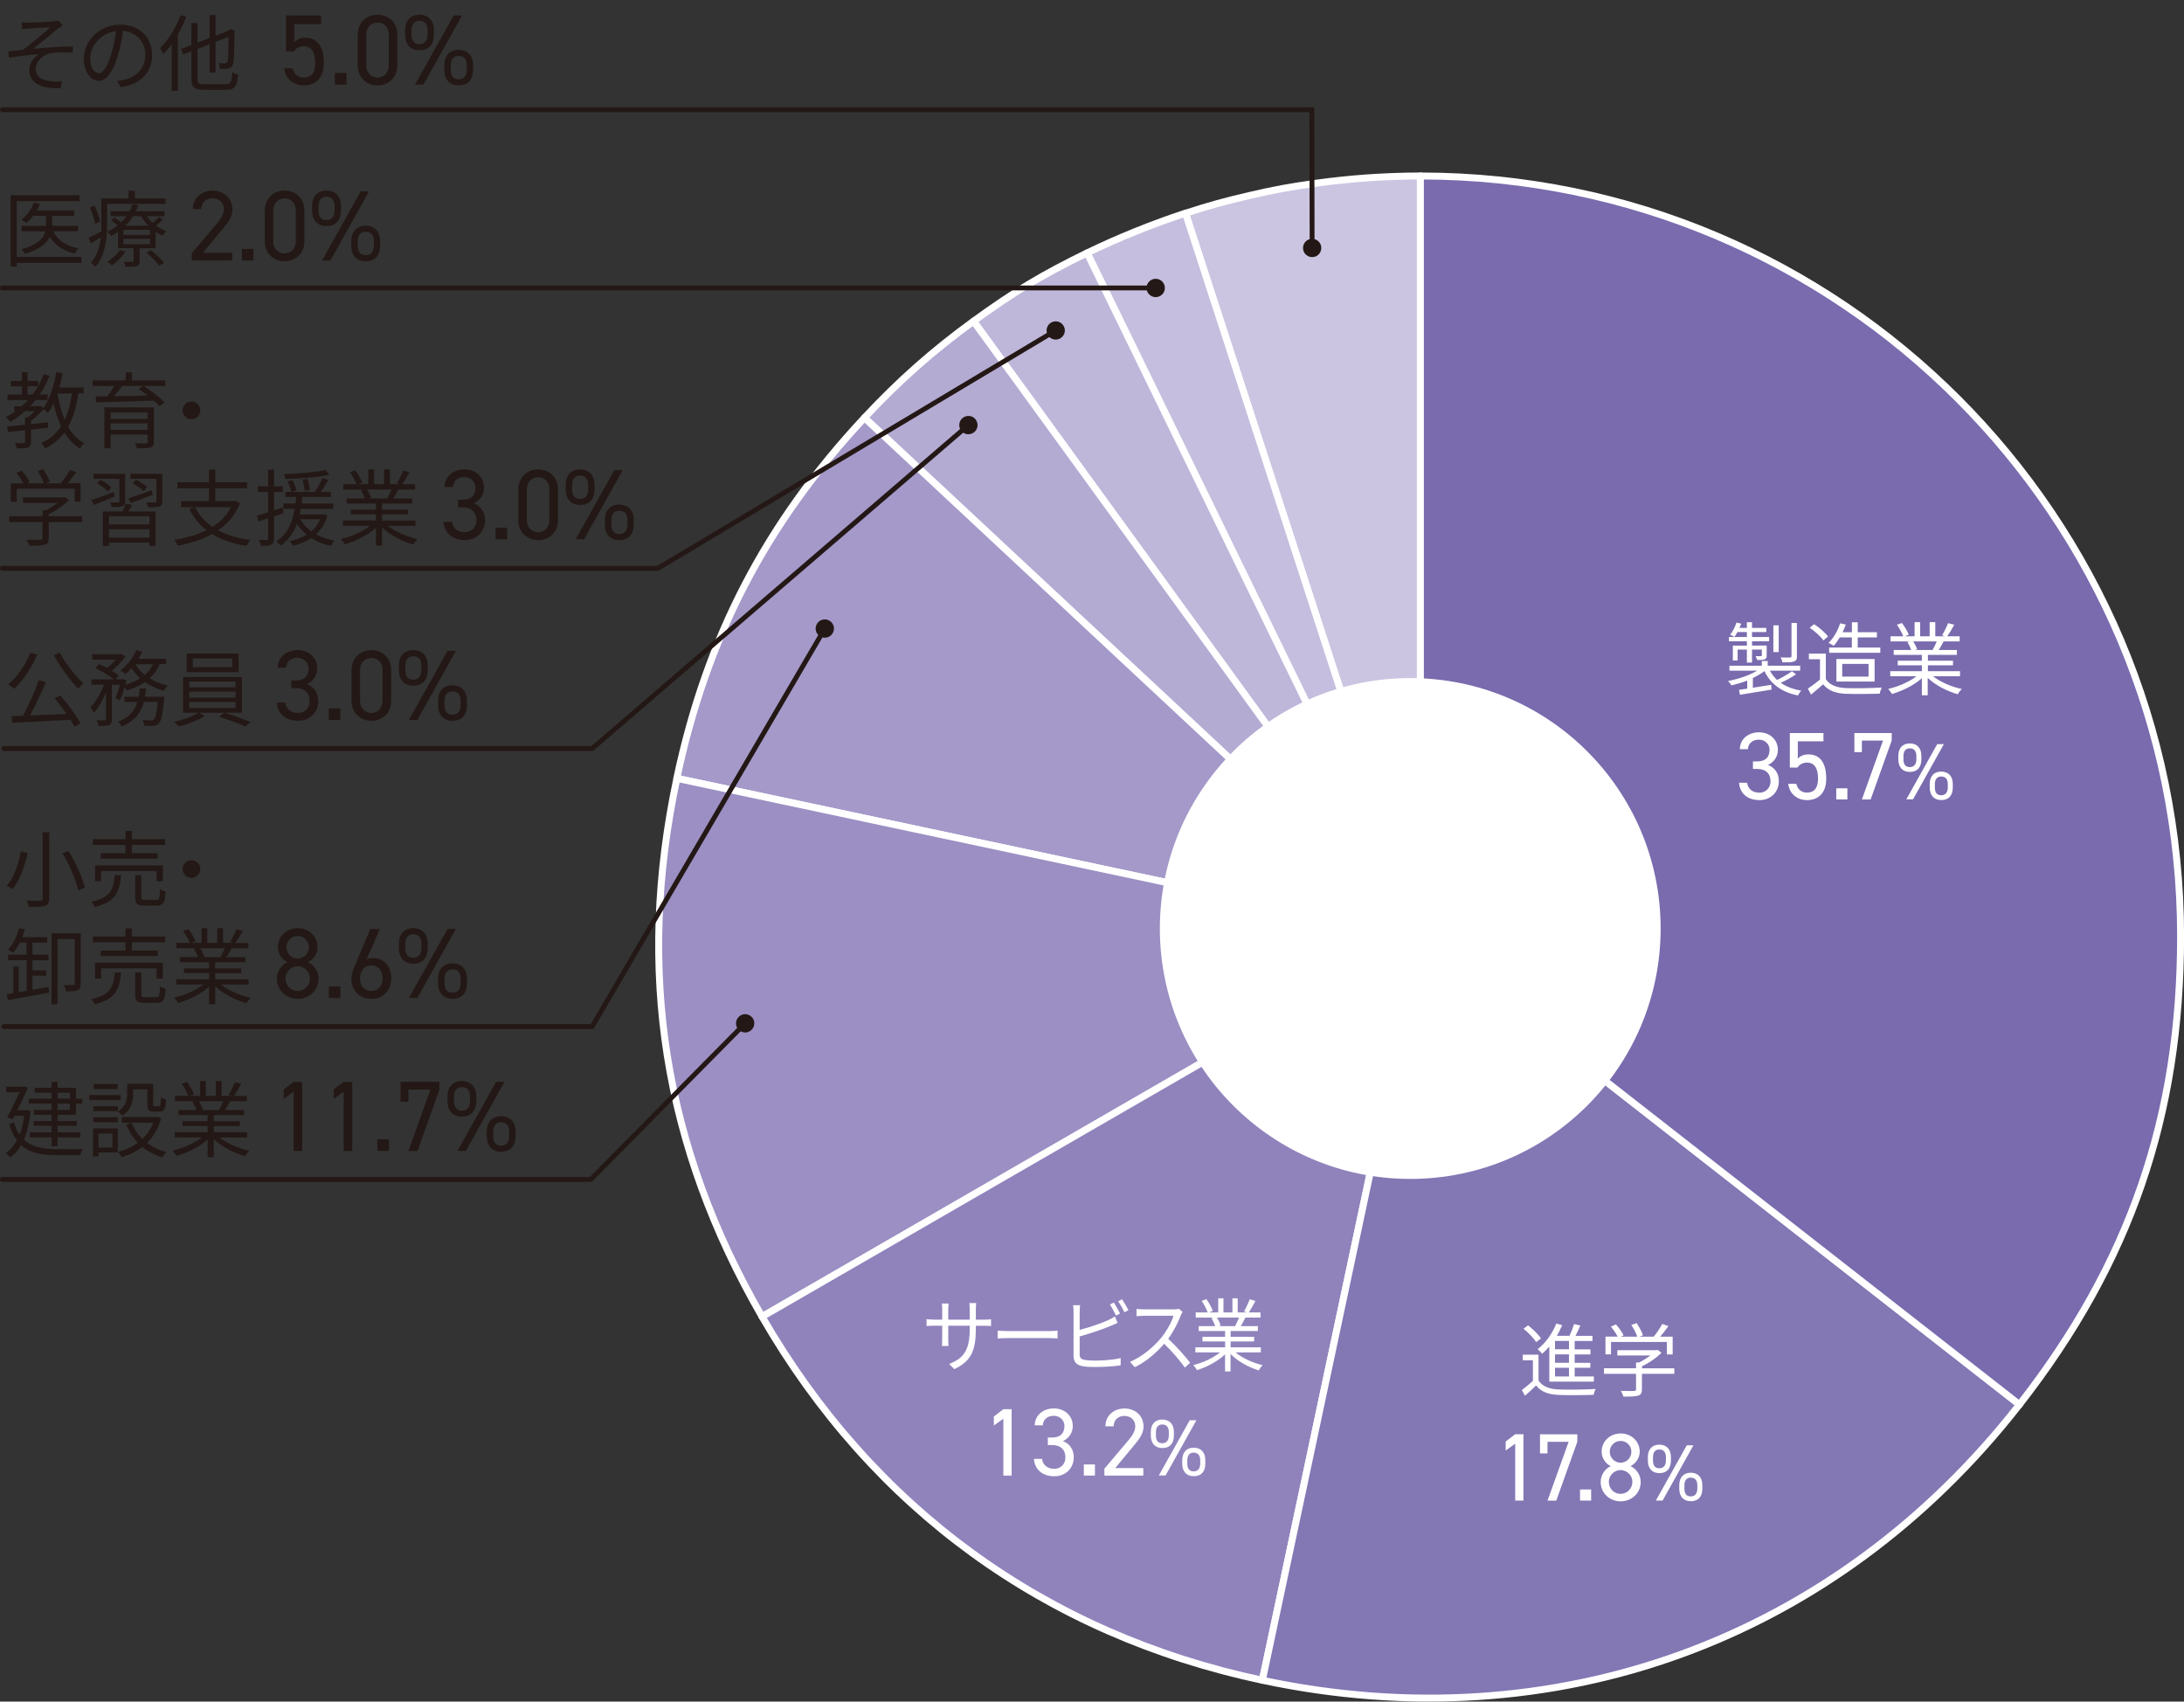
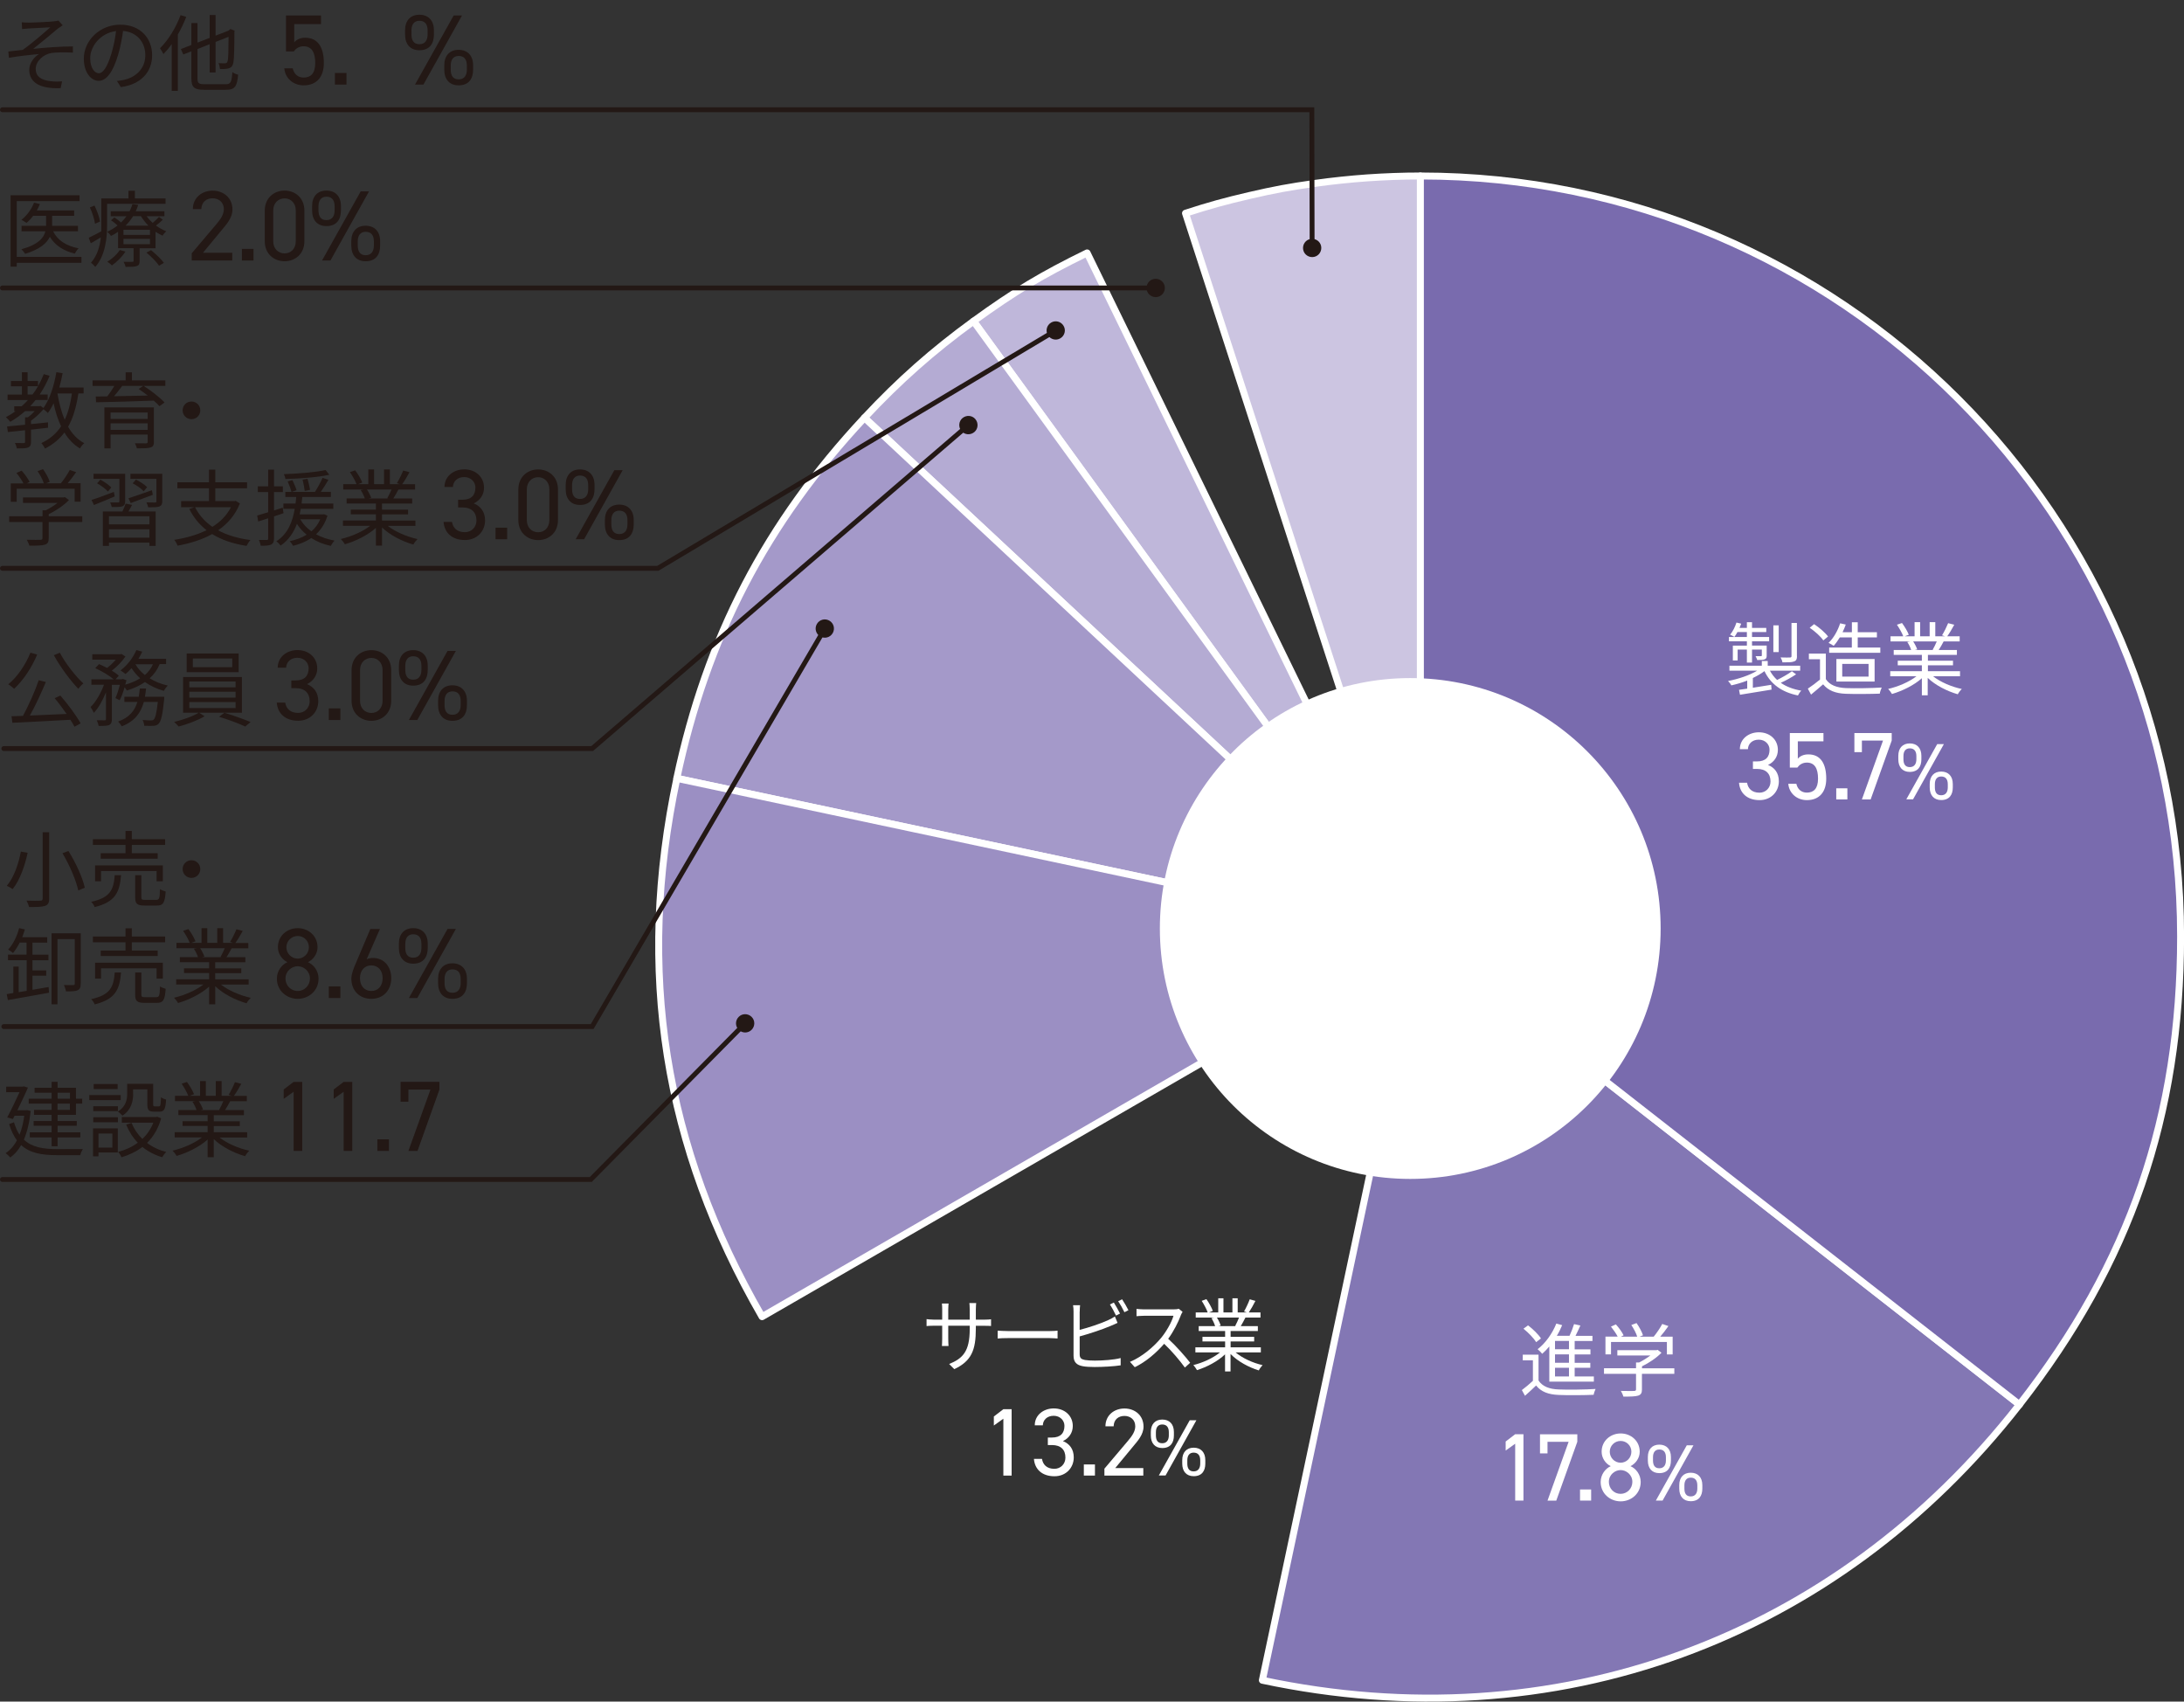
<svg xmlns="http://www.w3.org/2000/svg" id="_レイヤー_2" data-name="レイヤー 2" width="314.27" height="244.82" viewBox="0 0 314.27 244.82">
  <rect x="0" y="0" width="314.27" height="244.82" fill="#333333" stroke="none" />
  <defs>
    <style>
      .cls-1 {
        fill: #9b8fc3;
      }

      .cls-1, .cls-2, .cls-3, .cls-4, .cls-5, .cls-6, .cls-7, .cls-8, .cls-9, .cls-10 {
        stroke-linecap: round;
      }

      .cls-1, .cls-2, .cls-3, .cls-4, .cls-5, .cls-6, .cls-8, .cls-9, .cls-10 {
        stroke: #fff;
        stroke-linejoin: round;
      }

      .cls-2 {
        fill: #9083bc;
      }

      .cls-3 {
        fill: #8377b4;
      }

      .cls-4 {
        fill: #b4abd3;
      }

      .cls-5 {
        fill: #ccc5e1;
      }

      .cls-6 {
        fill: #bfb7da;
      }

      .cls-7 {
        fill: none;
        stroke: #231815;
        stroke-miterlimit: 10;
        stroke-width: .7px;
      }

      .cls-11 {
        fill: #231815;
      }

      .cls-12 {
        fill: #fff;
      }

      .cls-8 {
        fill: #a499c9;
      }

      .cls-9 {
        fill: #c5bede;
      }

      .cls-10 {
        fill: #796bae;
      }
    </style>
  </defs>
  <g id="_デザイン" data-name="デザイン">
    <g>
      <g>
        <path class="cls-5" d="M200.57,25.39c-1.21.04-2.61.12-3.81.2-2.41.17-5.2.46-7.59.8-3.59.5-5.85.92-9.38,1.74s-5.75,1.43-9.2,2.55l33.8,104.06V25.32c-1.21,0-2.61.02-3.82.07Z" />
-         <path class="cls-9" d="M204.39,134.73l-47.95-98.34c4.34-2.12,9.55-4.22,14.15-5.72l33.8,104.06Z" />
        <path class="cls-6" d="M204.39,134.73l-64.3-88.52c5.87-4.26,9.83-6.64,16.34-9.82l47.95,98.34Z" />
        <path class="cls-4" d="M204.39,134.73L124.39,60.11c4.94-5.3,9.84-9.64,15.7-13.9l64.3,88.52Z" />
        <path class="cls-8" d="M204.39,134.73l-107-22.75c4.32-20.33,12.82-36.67,27-51.87l80,74.62Z" />
        <path class="cls-1" d="M204.39,134.73l-94.73,54.71c-14.14-24.49-18.14-49.79-12.26-77.45l107,22.75Z" />
-         <path class="cls-2" d="M204.39,134.73l-22.74,107.02c-31.2-6.63-56.04-24.68-71.99-52.31l94.73-54.71Z" />
        <path class="cls-3" d="M204.39,134.73l86.2,67.36c-26.48,33.9-66.87,48.61-108.94,39.66l22.74-107.02Z" />
        <path class="cls-10" d="M204.39,134.73V25.32c60.41,0,109.39,48.99,109.39,109.41,0,25.86-7.27,46.98-23.19,67.36l-86.2-67.36Z" />
      </g>
      <circle class="cls-12" cx="202.93" cy="133.59" r="36.03" />
      <g>
        <path class="cls-12" d="M258.45,97.02c-.66.45-1.49.9-2.2,1.22.78.55,1.78.93,2.95,1.13-.17.16-.38.48-.48.69-2.34-.47-3.94-1.65-4.82-3.5-.47.36-1.05.69-1.67.99v1.4c.83-.13,1.74-.28,2.64-.42l.05.69-4.54.74-.14-.71c.35-.05.74-.1,1.18-.17v-1.16c-.76.3-1.56.53-2.29.69-.09-.2-.31-.47-.47-.63,1.44-.27,3.08-.81,4.2-1.49h-4v-.71h4.66v-.68h.85v.68h4.67v.71h-4.36c.28.51.62.95,1.04,1.34.71-.35,1.6-.85,2.13-1.25l.62.45ZM251.37,92.27h-2.58v-.62h2.58v-.71h-1.36c-.14.27-.29.51-.44.7-.14-.1-.45-.25-.61-.33.39-.46.71-1.11.91-1.74l.68.16c-.07.21-.16.4-.24.61h1.06v-.82h.74v.82h2.05v.6h-2.05v.71h2.46v.62h-2.46v.61h2.11v1.4c0,.32-.03.48-.29.58-.23.1-.58.1-1.08.1-.03-.17-.15-.39-.23-.55.38.01.67.01.77,0,.1,0,.13-.03.13-.13v-.82h-1.41v1.87h-.74v-1.87h-1.33v1.57h-.69v-2.14h2.02v-.61ZM255.95,93.82h-.77v-3.85h.77v3.85ZM258.58,94.4c0,.44-.09.65-.43.77-.32.13-.85.13-1.66.13-.03-.22-.15-.51-.27-.71.62.02,1.18.02,1.36.01.15-.01.21-.06.21-.2v-4.77h.78v4.77Z" />
        <path class="cls-12" d="M262.73,97.71c.54.84,1.54,1.23,2.87,1.29,1.26.05,3.82.01,5.17-.08-.09.21-.24.61-.28.88-1.26.05-3.62.07-4.89.02-1.5-.06-2.52-.47-3.26-1.36-.55.48-1.13.98-1.74,1.48l-.46-.86c.53-.35,1.18-.83,1.75-1.31v-2.92h-1.6v-.81h2.44v3.68ZM262.37,92.14c-.36-.55-1.21-1.31-1.96-1.82l.63-.52c.74.48,1.6,1.22,2.01,1.78l-.68.56ZM264.74,91.71c-.28.46-.58.88-.88,1.21-.17-.13-.53-.33-.74-.42.73-.7,1.33-1.75,1.67-2.82l.81.18c-.13.37-.29.74-.46,1.1h1.34v-1.43h.84v1.43h2.76v.75h-2.76v1.46h3.25v.75h-7.36v-.75h3.26v-1.46h-1.74ZM264.25,98.06v-3.24h5.5v3.24h-5.5ZM265.09,97.35h3.79v-1.83h-3.79v1.83Z" />
        <path class="cls-12" d="M278.18,97.31c1.05.83,2.64,1.51,4.12,1.82-.2.18-.46.52-.58.76-1.54-.44-3.23-1.3-4.33-2.36v2.51h-.84v-2.46c-1.11,1-2.79,1.83-4.3,2.27-.12-.22-.37-.54-.55-.73,1.43-.32,3.03-1.01,4.07-1.82h-3.77v-.73h4.55v-.85h-3.47v-.66h3.47v-.84h-4.05v-.7h2.51c-.1-.35-.33-.81-.56-1.15l.4-.08h-2.81v-.74h1.83c-.16-.46-.56-1.15-.91-1.67l.73-.24c.39.52.81,1.23.98,1.69l-.59.22h1.42v-2.04h.8v2.04h1.37v-2.04h.81v2.04h1.4l-.43-.14c.3-.48.67-1.23.88-1.75l.88.23c-.32.59-.69,1.22-1.01,1.66h1.79v.74h-2.31c-.23.44-.48.89-.71,1.23h2.62v.7h-4.17v.84h3.61v.66h-3.61v.85h4.62v.73h-3.83ZM275.3,92.29c.24.36.48.84.58,1.15l-.37.08h2.71l-.12-.03c.2-.33.43-.81.59-1.2h-3.39Z" />
        <path class="cls-12" d="M252.24,109.55h.59c1.26,0,1.8-.65,1.8-1.69,0-.75-.61-1.44-1.55-1.44s-1.54.6-1.56,1.37h-1.16c0-1.51,1.3-2.43,2.73-2.43,1.59,0,2.74,1.06,2.74,2.53,0,.98-.55,1.76-1.42,2.17.93.37,1.56,1.13,1.56,2.35,0,1.47-1.09,2.71-2.78,2.71-1.83,0-2.85-1.06-2.95-2.5h1.16c.12.78.65,1.43,1.78,1.43.9,0,1.59-.69,1.59-1.61,0-1.14-.66-1.81-1.94-1.81h-.59v-1.08Z" />
        <path class="cls-12" d="M258.64,110.44h-1.09v-4.97h4.84v1.19h-3.69v2.5c.3-.35.79-.62,1.52-.62,1.77,0,2.57,1.35,2.57,3.5,0,1.88-.97,3.08-2.79,3.08-1.48,0-2.57-1.04-2.67-2.35h1.16c.18.8.73,1.27,1.51,1.27.98,0,1.61-.57,1.61-2.01s-.47-2.31-1.61-2.31c-.65,0-1.09.33-1.36.71Z" />
        <path class="cls-12" d="M265.83,115.02h-1.6v-1.6h1.6v1.6Z" />
        <path class="cls-12" d="M266.84,108.22v-2.75h5.37v1.08l-3.03,8.47h-1.26l3.04-8.47h-3.04v1.67h-1.08Z" />
        <path class="cls-12" d="M276.48,109.25c0,1.04-.49,1.81-1.67,1.81-1.05,0-1.65-.69-1.65-1.81v-.5c0-1.12.62-1.79,1.65-1.79s1.67.66,1.67,1.79v.5ZM275.76,109.24v-.46c0-.71-.32-1.11-.95-1.11-.59,0-.91.4-.91,1.11v.46c0,.65.23,1.13.91,1.13s.95-.5.95-1.13ZM279.72,107.06l-4.44,7.95h-.97l4.45-7.95h.96ZM281,113.3c0,1.04-.49,1.81-1.67,1.81-1.05,0-1.65-.69-1.65-1.81v-.5c0-1.12.62-1.79,1.65-1.79s1.67.66,1.67,1.79v.5ZM280.28,113.29v-.46c0-.71-.32-1.11-.95-1.11-.59,0-.91.4-.91,1.11v.46c0,.65.23,1.13.91,1.13s.95-.5.95-1.13Z" />
      </g>
      <g>
        <path class="cls-12" d="M137.31,196.98l-.73-.73c1.97-.81,2.96-1.8,2.96-5.03v-.48h-3.09v1.87c0,.43.03.93.04,1.05h-.95c.01-.12.04-.61.04-1.05v-1.87h-1.17c-.47,0-.95.03-1.08.05v-1c.1.02.63.08,1.08.08h1.17v-1.48c0-.24-.01-.58-.04-.84h.96c-.01.12-.05.44-.05.84v1.48h3.09v-1.44c0-.45-.03-.83-.05-.95h.98c-.01.12-.05.5-.05.95v1.44h1.19c.48,0,.85-.03,1-.06v.97c-.12-.01-.52-.03-1-.03h-1.19v.42c0,3.07-.62,4.65-3.1,5.82Z" />
        <path class="cls-12" d="M145.07,191.51h5.94c.54,0,.93-.03,1.17-.06v1.13c-.22-.01-.67-.06-1.16-.06h-5.95c-.6,0-1.17.02-1.51.06v-1.13c.33.02.9.06,1.51.06Z" />
        <path class="cls-12" d="M155.36,188.73v2.61c1.28-.33,2.99-.89,4.12-1.41.33-.15.65-.32.95-.52l.38.92c-.3.14-.69.32-1.02.45-1.21.52-3.09,1.13-4.43,1.5v2.54c0,.59.23.74.76.85.34.06.9.09,1.43.09,1.15,0,2.81-.12,3.71-.37v1.05c-.94.15-2.57.24-3.75.24-.64,0-1.29-.03-1.73-.12-.83-.16-1.3-.56-1.3-1.5v-6.34c0-.28-.02-.67-.07-.93h1.01c-.03.27-.05.61-.05.93ZM161.17,188.99l-.58.29c-.22-.47-.59-1.16-.88-1.6l.57-.27c.27.42.66,1.12.89,1.58ZM162.38,188.51l-.58.29c-.24-.51-.6-1.15-.9-1.59l.57-.27c.28.43.7,1.14.91,1.57Z" />
        <path class="cls-12" d="M169.92,189.24c-.37.99-1.05,2.34-1.82,3.38,1.14,1.04,2.46,2.54,3.16,3.45l-.76.69c-.73-1.01-1.88-2.38-2.98-3.42-1.16,1.33-2.62,2.59-4.23,3.37l-.69-.77c1.74-.73,3.35-2.1,4.46-3.42.74-.89,1.53-2.25,1.8-3.21h-4.23c-.38,0-.98.05-1.09.06v-1.05c.15.02.77.07,1.09.07h4.18c.36,0,.64-.03.81-.09l.55.45c-.06.09-.21.35-.27.51Z" />
        <path class="cls-12" d="M177.81,194.59c.99.83,2.48,1.51,3.87,1.82-.18.18-.43.52-.54.76-1.45-.44-3.03-1.3-4.07-2.36v2.51h-.79v-2.46c-1.04,1-2.62,1.83-4.04,2.27-.11-.22-.35-.54-.52-.73,1.34-.32,2.85-1.01,3.83-1.82h-3.54v-.73h4.28v-.85h-3.26v-.66h3.26v-.84h-3.8v-.7h2.36c-.1-.35-.31-.81-.53-1.15l.38-.08h-2.64v-.74h1.72c-.15-.46-.53-1.15-.86-1.67l.68-.24c.37.52.76,1.23.92,1.69l-.55.22h1.33v-2.04h.75v2.04h1.29v-2.04h.76v2.04h1.31l-.4-.14c.28-.48.63-1.23.82-1.75l.82.23c-.3.59-.65,1.22-.95,1.66h1.68v.74h-2.17c-.22.44-.46.89-.67,1.23h2.46v.7h-3.92v.84h3.39v.66h-3.39v.85h4.35v.73h-3.6ZM175.11,189.57c.23.36.46.84.54,1.15l-.35.08h2.55l-.11-.03c.18-.33.4-.81.55-1.2h-3.19Z" />
        <path class="cls-12" d="M145.57,212.3h-1.19v-8.18l-1.37.98v-1.3l1.37-1.05h1.19v9.54Z" />
        <path class="cls-12" d="M150.78,206.83h.59c1.26,0,1.8-.65,1.8-1.69,0-.75-.61-1.44-1.55-1.44s-1.54.6-1.56,1.37h-1.16c0-1.51,1.3-2.43,2.73-2.43,1.59,0,2.74,1.06,2.74,2.53,0,.98-.55,1.76-1.42,2.17.93.37,1.56,1.13,1.56,2.35,0,1.47-1.09,2.71-2.78,2.71-1.83,0-2.85-1.06-2.95-2.5h1.16c.12.78.65,1.43,1.78,1.43.9,0,1.59-.69,1.59-1.61,0-1.14-.66-1.81-1.94-1.81h-.59v-1.08Z" />
        <path class="cls-12" d="M157.56,212.3h-1.6v-1.6h1.6v1.6Z" />
        <path class="cls-12" d="M164.52,212.3h-5.6v-.99l3.36-3.97c.65-.76,1.08-1.41,1.08-2.13,0-1-.76-1.49-1.55-1.49-.86,0-1.54.51-1.56,1.49h-1.18c0-1.58,1.25-2.56,2.74-2.56s2.74.98,2.74,2.61c0,1.13-.83,2.05-1.44,2.78l-2.63,3.18h4.04v1.08Z" />
        <path class="cls-12" d="M168.92,206.53c0,1.04-.49,1.81-1.67,1.81-1.05,0-1.65-.69-1.65-1.81v-.5c0-1.12.62-1.79,1.65-1.79s1.67.66,1.67,1.79v.5ZM168.19,206.52v-.46c0-.71-.32-1.11-.95-1.11-.59,0-.91.4-.91,1.11v.46c0,.65.23,1.13.91,1.13s.95-.5.95-1.13ZM172.16,204.34l-4.44,7.95h-.97l4.45-7.95h.96ZM173.44,210.58c0,1.04-.49,1.81-1.67,1.81-1.05,0-1.65-.69-1.65-1.81v-.5c0-1.12.62-1.79,1.65-1.79s1.67.66,1.67,1.79v.5ZM172.71,210.57v-.46c0-.71-.32-1.11-.95-1.11-.59,0-.91.4-.91,1.11v.46c0,.65.23,1.13.91,1.13s.95-.5.95-1.13Z" />
      </g>
      <g>
        <path class="cls-12" d="M221.39,198.62c.54.85,1.56,1.25,2.91,1.29,1.27.06,3.92.02,5.3-.07-.1.2-.24.59-.28.84-1.29.06-3.72.08-5.02.02-1.51-.06-2.55-.46-3.26-1.36-.51.5-1.04.98-1.6,1.48l-.45-.82c.48-.36,1.07-.84,1.59-1.33v-2.95h-1.46v-.81h2.27v3.7ZM221.04,193.1c-.35-.58-1.12-1.37-1.82-1.93l.66-.48c.7.53,1.5,1.31,1.86,1.88l-.69.53ZM222.93,193.74c-.32.38-.67.74-1.01,1.04-.14-.17-.46-.5-.66-.66,1.12-.86,2.11-2.24,2.69-3.69l.84.23c-.22.53-.47,1.05-.77,1.53h1.83c.25-.53.5-1.19.65-1.68l.91.2c-.22.48-.46,1.03-.7,1.49h2.44v.74h-2.56v1.2h2.27v.73h-2.27v1.21h2.25v.71h-2.25v1.25h2.76v.75h-6.41v-5.04ZM225.77,192.93h-2.01v1.2h2.01v-1.2ZM225.77,194.86h-2.01v1.21h2.01v-1.21ZM225.77,196.79h-2.01v1.25h2.01v-1.25Z" />
        <path class="cls-12" d="M240.92,197.66h-4.65v2.25c0,.51-.14.76-.55.89s-1.07.14-2.12.14c-.06-.24-.23-.6-.36-.82.88.02,1.66.02,1.88.01.24-.01.3-.07.3-.24v-2.23h-4.61v-.8h4.61v-.83h.44c.56-.28,1.15-.65,1.63-1.01h-4.76v-.76h5.63l.17-.05.55.42c-.71.74-1.79,1.46-2.8,1.95v.29h4.65v.8ZM231.84,194.86h-.82v-2.55h1.76c-.22-.43-.62-1.01-.97-1.44l.71-.32c.43.47.9,1.13,1.11,1.57l-.39.2h2.35c-.14-.48-.51-1.18-.85-1.68l.75-.28c.39.54.78,1.28.93,1.76l-.5.2h2.04c.44-.53.95-1.29,1.23-1.83l.89.3c-.36.52-.78,1.07-1.18,1.53h1.79v2.55h-.83v-1.79h-8.04v1.79Z" />
        <path class="cls-12" d="M219.22,215.9h-1.19v-8.18l-1.37.98v-1.3l1.37-1.05h1.19v9.54Z" />
        <path class="cls-12" d="M221.6,209.11v-2.75h5.37v1.08l-3.03,8.47h-1.26l3.04-8.47h-3.04v1.67h-1.08Z" />
        <path class="cls-12" d="M228.96,215.9h-1.6v-1.6h1.6v1.6Z" />
        <path class="cls-12" d="M231.78,210.95c-.76-.37-1.31-1.18-1.31-2.08,0-1.59,1.3-2.63,2.74-2.63s2.74,1.04,2.74,2.63c0,.9-.57,1.7-1.33,2.08.77.32,1.47,1.19,1.47,2.27,0,1.69-1.38,2.79-2.88,2.79s-2.88-1.1-2.88-2.79c0-1.08.7-1.95,1.45-2.27ZM233.2,214.93c.94,0,1.69-.77,1.69-1.72,0-1.05-.89-1.7-1.69-1.7s-1.69.65-1.69,1.7c0,.94.72,1.72,1.69,1.72ZM233.2,210.45c.86,0,1.55-.71,1.55-1.58s-.69-1.55-1.55-1.55-1.56.69-1.56,1.55.69,1.58,1.56,1.58Z" />
        <path class="cls-12" d="M240.44,210.14c0,1.04-.49,1.81-1.67,1.81-1.05,0-1.65-.69-1.65-1.81v-.5c0-1.12.62-1.79,1.65-1.79s1.67.66,1.67,1.79v.5ZM239.72,210.12v-.46c0-.71-.32-1.11-.95-1.11-.59,0-.91.4-.91,1.11v.46c0,.65.23,1.13.91,1.13s.95-.5.95-1.13ZM243.68,207.95l-4.44,7.95h-.97l4.45-7.95h.96ZM244.96,214.18c0,1.04-.49,1.81-1.67,1.81-1.05,0-1.65-.69-1.65-1.81v-.5c0-1.12.62-1.79,1.65-1.79s1.67.66,1.67,1.79v.5ZM244.24,214.17v-.46c0-.71-.32-1.11-.95-1.11-.59,0-.91.4-.91,1.11v.46c0,.65.23,1.13.91,1.13s.95-.5.95-1.13Z" />
      </g>
      <g>
        <g>
          <path class="cls-11" d="M4.42,159.82c-.18,1.68-.52,3.06-.98,4.15,1.16,1.1,2.79,1.36,4.79,1.36.49,0,3.07,0,3.69-.01-.14.22-.31.61-.37.88h-3.35c-2.17,0-3.9-.29-5.16-1.45-.43.77-.96,1.36-1.57,1.79-.13-.18-.47-.5-.67-.62.65-.43,1.2-1.04,1.63-1.85-.44-.6-.82-1.37-1.12-2.34l.7-.26c.22.72.48,1.31.8,1.79.31-.77.54-1.68.68-2.73h-1.39l-.24.47-.82-.23c.6-1.13,1.29-2.58,1.77-3.63H.89v-.79h2.38l.14-.05.61.18c-.38.91-.97,2.12-1.52,3.26h1.24l.17-.02.52.13ZM7.43,158.79h-3.3v-.71h3.3v-.86h-2.45v-.71h2.45v-.86h.86v.86h2.64v1.57h.9v.71h-.9v1.61h-2.64v.89h2.76v.68h-2.76v.95h3.27v.73h-3.27v1.27h-.86v-1.27h-3.14v-.73h3.14v-.95h-2.59v-.68h2.59v-.89h-2.53v-.72h2.53v-.89ZM8.29,158.08h1.78v-.86h-1.78v.86ZM10.06,158.79h-1.78v.89h1.78v-.89Z" />
          <path class="cls-11" d="M17.37,158.28h-4.52v-.73h4.52v.73ZM16.95,165.82h-2.78v.55h-.78v-4.02h3.56v3.47ZM13.42,159.16h3.55v.71h-3.55v-.71ZM13.42,160.75h3.55v.72h-3.55v-.72ZM16.93,156.69h-3.45v-.72h3.45v.72ZM14.17,163.09v2.02h2v-2.02h-2ZM19.16,157.39c0,1.03-.26,2.29-1.54,3.13-.13-.16-.47-.47-.65-.59,1.15-.73,1.33-1.73,1.33-2.55v-1.44h3.74v2.93c0,.26.04.31.23.31h.6c.22,0,.26-.16.29-1.31.17.14.52.28.74.32-.07,1.4-.29,1.75-.92,1.75h-.83c-.73,0-.95-.23-.95-1.08v-2.13h-2.05v.66ZM23.19,160.9c-.41,1.48-1.12,2.64-2.03,3.54.78.59,1.7,1.03,2.76,1.3-.19.18-.46.54-.58.76-1.09-.32-2.04-.82-2.85-1.48-.89.68-1.92,1.16-3.01,1.49-.08-.22-.31-.6-.48-.78,1.02-.26,1.99-.7,2.83-1.32-.71-.73-1.27-1.61-1.68-2.61l.79-.24c.35.88.88,1.66,1.55,2.31.67-.64,1.21-1.42,1.57-2.34h-4.53v-.82h4.93l.16-.04.58.23Z" />
          <path class="cls-11" d="M31.59,163.66c1.09.86,2.75,1.57,4.28,1.9-.2.19-.48.54-.6.79-1.61-.46-3.36-1.35-4.51-2.46v2.61h-.88v-2.55c-1.15,1.04-2.9,1.91-4.47,2.36-.12-.23-.38-.56-.58-.76,1.49-.34,3.15-1.06,4.23-1.9h-3.92v-.76h4.74v-.89h-3.61v-.68h3.61v-.88h-4.21v-.73h2.61c-.11-.36-.35-.84-.59-1.2l.42-.08h-2.93v-.77h1.91c-.17-.48-.59-1.2-.95-1.74l.76-.25c.41.54.84,1.28,1.02,1.76l-.61.23h1.48v-2.12h.83v2.12h1.43v-2.12h.84v2.12h1.45l-.44-.14c.31-.5.7-1.28.91-1.82l.91.24c-.34.61-.72,1.27-1.06,1.73h1.86v.77h-2.4c-.24.46-.5.92-.74,1.28h2.72v.73h-4.34v.88h3.75v.68h-3.75v.89h4.81v.76h-3.98ZM28.61,158.44c.25.37.5.88.6,1.2l-.38.08h2.82l-.12-.04c.2-.35.44-.84.61-1.25h-3.53Z" />
          <path class="cls-11" d="M43.49,165.59h-1.24v-8.51l-1.43,1.02v-1.35l1.43-1.09h1.24v9.94Z" />
          <path class="cls-11" d="M50.69,165.59h-1.24v-8.51l-1.43,1.02v-1.35l1.43-1.09h1.24v9.94Z" />
          <path class="cls-11" d="M55.97,165.59h-1.67v-1.67h1.67v1.67Z" />
          <path class="cls-11" d="M57.64,158.52v-2.87h5.59v1.12l-3.15,8.82h-1.31l3.17-8.82h-3.17v1.74h-1.12Z" />
-           <path class="cls-11" d="M68.54,158.39c0,1.3-.62,2.26-2.09,2.26-1.31,0-2.06-.86-2.06-2.26v-.62c0-1.4.78-2.23,2.06-2.23s2.09.82,2.09,2.23v.62ZM67.64,158.38v-.58c0-.89-.4-1.38-1.18-1.38-.73,0-1.14.5-1.14,1.38v.58c0,.81.29,1.41,1.14,1.41s1.18-.62,1.18-1.41ZM72.59,155.65l-5.55,9.94h-1.21l5.56-9.94h1.2ZM74.19,163.45c0,1.3-.62,2.26-2.09,2.26-1.31,0-2.06-.86-2.06-2.26v-.62c0-1.4.78-2.23,2.06-2.23s2.09.82,2.09,2.23v.62ZM73.28,163.43v-.58c0-.89-.4-1.38-1.18-1.38-.73,0-1.14.5-1.14,1.38v.58c0,.81.29,1.41,1.14,1.41s1.18-.62,1.18-1.41Z" />
        </g>
        <g>
          <path class="cls-11" d="M11.72,37.81H2.41v.56h-.89v-10.28h9.93v.85H2.41v8.02h9.31v.84ZM7.64,33.27c.62,1.29,1.9,2.12,3.67,2.46-.19.18-.43.52-.55.76-1.64-.4-2.84-1.19-3.59-2.42-.43.92-1.43,1.8-3.55,2.45-.12-.19-.36-.5-.54-.66,2.45-.67,3.23-1.66,3.45-2.58h-3.43v-.79h3.53v-1.44h-1.86c-.3.4-.62.74-.96,1.02-.16-.13-.54-.34-.73-.44.77-.6,1.45-1.51,1.82-2.47l.84.2c-.12.31-.28.62-.44.92h5.37v.77h-3.17v1.44h3.72v.79h-3.59Z" />
          <path class="cls-11" d="M15.41,29.32v3.07c0,1.82-.24,4.37-1.7,6.01-.13-.17-.44-.48-.62-.6.92-1.03,1.28-2.36,1.42-3.65-.49.3-.98.59-1.45.85l-.29-.79c.47-.22,1.1-.55,1.8-.92.01-.31.01-.61.01-.9v-3.84h3.91v-1.1h.92v1.1h4.41v.77h-8.41ZM13.67,32.19c-.08-.61-.38-1.6-.74-2.35l.67-.26c.36.74.71,1.69.79,2.29l-.72.32ZM23.44,31.6c-.3.3-.67.61-1,.85.47.35.97.62,1.48.82-.17.16-.41.43-.53.64-.34-.16-.68-.35-1.01-.56v2.37h-2.29v1.82c0,.42-.08.62-.41.74-.34.12-.83.12-1.61.12-.04-.22-.17-.52-.29-.73.59.02,1.09.01,1.25,0,.17,0,.19-.02.19-.16v-1.8h-2.23v-2.36c-.31.22-.65.42-1.02.6-.12-.2-.36-.47-.55-.59.56-.26,1.07-.58,1.5-.92-.28-.25-.62-.54-.94-.74l.48-.42c.31.2.67.48.96.73.3-.29.56-.59.78-.9h-2.27v-.71h2.71c.18-.35.32-.7.42-1.03l.83.11c-.1.31-.22.62-.36.92h4.13v.71h-2.57c.25.34.54.66.88.96.32-.28.7-.62.91-.86l.55.4ZM18.05,36.2c-.48.76-1.25,1.5-1.95,1.99-.13-.16-.46-.42-.66-.53.71-.43,1.4-1.06,1.8-1.69l.82.23ZM21.58,33.06h-3.81v.74h3.81v-.74ZM21.58,34.37h-3.81v.76h3.81v-.76ZM21.36,32.47c-.42-.42-.79-.89-1.08-1.37h-1.13c-.29.48-.65.94-1.09,1.37h3.3ZM21.73,35.99c.67.53,1.48,1.31,1.86,1.83l-.7.41c-.35-.54-1.15-1.33-1.82-1.89l.66-.35Z" />
          <path class="cls-11" d="M33.42,37.48h-5.83v-1.04l3.5-4.13c.68-.79,1.12-1.47,1.12-2.22,0-1.04-.79-1.56-1.61-1.56-.89,0-1.6.53-1.63,1.56h-1.22c0-1.64,1.3-2.66,2.85-2.66s2.85,1.02,2.85,2.72c0,1.18-.86,2.13-1.5,2.9l-2.74,3.31h4.21v1.12Z" />
          <path class="cls-11" d="M36.48,37.48h-1.67v-1.67h1.67v1.67Z" />
          <path class="cls-11" d="M43.8,34.72c0,1.83-1.35,2.87-2.85,2.87s-2.85-1.04-2.85-2.88v-4.41c0-1.84,1.35-2.88,2.85-2.88s2.85,1.04,2.85,2.87v4.44ZM40.95,28.54c-.91,0-1.63.68-1.63,1.74v4.44c0,1.07.72,1.74,1.63,1.74s1.61-.68,1.61-1.74v-4.44c0-1.07-.72-1.74-1.61-1.74Z" />
          <path class="cls-11" d="M49.06,30.27c0,1.3-.62,2.26-2.09,2.26-1.31,0-2.06-.86-2.06-2.26v-.62c0-1.4.78-2.23,2.06-2.23s2.09.82,2.09,2.23v.62ZM48.15,30.26v-.58c0-.89-.4-1.38-1.18-1.38-.73,0-1.14.5-1.14,1.38v.58c0,.81.29,1.41,1.14,1.41s1.18-.62,1.18-1.41ZM53.1,27.54l-5.55,9.94h-1.21l5.56-9.94h1.2ZM54.7,35.33c0,1.3-.62,2.26-2.09,2.26-1.31,0-2.06-.86-2.06-2.26v-.62c0-1.4.78-2.23,2.06-2.23s2.09.82,2.09,2.23v.62ZM53.8,35.31v-.58c0-.89-.4-1.38-1.18-1.38-.73,0-1.14.5-1.14,1.38v.58c0,.81.29,1.41,1.14,1.41s1.18-.62,1.18-1.41Z" />
        </g>
        <g>
          <path class="cls-11" d="M4.07,3.26c.53,0,3-.11,3.69-.19.28-.02.5-.07.65-.11l.61.68c-.17.1-.48.31-.65.44-.89.74-2.63,2.19-3.59,2.95,1.82-.19,3.98-.35,5.71-.35v.89c-1.18-.06-2.33-.05-3.05.05-1.16.17-2.3,1.16-2.3,2.29,0,1.21.97,1.62,2.06,1.76.71.1,1.3.07,1.73.04l-.2.97c-2.93.13-4.52-.79-4.52-2.63,0-1.03.78-1.9,1.39-2.27-1.28.11-2.88.29-4.32.53l-.08-.9c.65-.07,1.46-.17,2.08-.24,1.29-.9,3.2-2.57,3.96-3.24-.53.04-2.64.13-3.15.17-.3.02-.66.06-.91.08l-.05-.98c.29.04.59.05.95.05Z" />
          <path class="cls-11" d="M17.39,12.54l-.56-.89c.38-.04.76-.1,1.03-.16,1.54-.35,3.05-1.49,3.05-3.56,0-1.81-1.16-3.31-3.2-3.48-.16,1.12-.38,2.34-.72,3.45-.73,2.47-1.68,3.73-2.79,3.73s-2.14-1.22-2.14-3.2c0-2.6,2.31-4.88,5.24-4.88s4.59,1.98,4.59,4.41-1.66,4.2-4.5,4.57ZM14.22,10.54c.56,0,1.2-.8,1.81-2.83.3-1,.54-2.13.67-3.24-2.3.29-3.72,2.25-3.72,3.89,0,1.51.7,2.18,1.24,2.18Z" />
          <path class="cls-11" d="M26.8,2.43c-.34.86-.74,1.73-1.21,2.54v8.1h-.88v-6.73c-.37.53-.78,1.02-1.19,1.44-.1-.19-.35-.65-.5-.84,1.18-1.15,2.29-2.94,2.96-4.76l.82.25ZM32.48,12.12c.73,0,.85-.32.96-1.74.22.16.56.31.83.37-.16,1.64-.43,2.17-1.75,2.17h-3.13c-1.43,0-1.85-.34-1.85-1.64v-3.9l-1.16.46-.35-.78,1.51-.59v-3.15h.88v2.81l1.75-.68v-3.29h.85v2.97l1.86-.72.12-.11.16-.13.61.25-.04.16c0,2.16-.04,3.89-.14,4.39-.1.55-.35.78-.72.88-.32.08-.85.1-1.21.08-.02-.26-.11-.62-.22-.84.32.02.76.02.91.02.22,0,.34-.05.41-.36.1-.32.12-1.58.13-3.45l-1.87.73v4.4h-.85v-4.07l-1.75.7v4.22c0,.68.16.84,1.01.84h3.06Z" />
          <path class="cls-11" d="M42.29,7.4h-1.14V2.23h5.04v1.24h-3.85v2.61c.32-.36.82-.65,1.58-.65,1.84,0,2.68,1.41,2.68,3.64,0,1.96-1.01,3.21-2.91,3.21-1.54,0-2.68-1.08-2.78-2.45h1.21c.19.84.76,1.33,1.57,1.33,1.02,0,1.67-.59,1.67-2.09s-.49-2.41-1.67-2.41c-.68,0-1.14.35-1.41.73Z" />
          <path class="cls-11" d="M49.86,12.17h-1.67v-1.67h1.67v1.67Z" />
-           <path class="cls-11" d="M57.18,9.42c0,1.83-1.35,2.87-2.85,2.87s-2.85-1.04-2.85-2.88v-4.41c0-1.84,1.35-2.88,2.85-2.88s2.85,1.04,2.85,2.87v4.44ZM54.33,3.24c-.91,0-1.63.68-1.63,1.74v4.44c0,1.07.72,1.74,1.63,1.74s1.61-.68,1.61-1.74v-4.44c0-1.07-.72-1.74-1.61-1.74Z" />
          <path class="cls-11" d="M62.44,4.97c0,1.3-.62,2.26-2.09,2.26-1.31,0-2.06-.86-2.06-2.26v-.62c0-1.4.78-2.23,2.06-2.23s2.09.82,2.09,2.23v.62ZM61.53,4.95v-.58c0-.89-.4-1.38-1.18-1.38-.73,0-1.14.5-1.14,1.38v.58c0,.81.29,1.41,1.14,1.41s1.18-.62,1.18-1.41ZM66.48,2.23l-5.55,9.94h-1.21l5.56-9.94h1.2ZM68.08,10.02c0,1.3-.62,2.26-2.09,2.26-1.31,0-2.06-.86-2.06-2.26v-.62c0-1.4.78-2.23,2.06-2.23s2.09.82,2.09,2.23v.62ZM67.18,10.01v-.58c0-.89-.4-1.38-1.18-1.38-.73,0-1.14.5-1.14,1.38v.58c0,.81.29,1.41,1.14,1.41s1.18-.62,1.18-1.41Z" />
        </g>
        <g>
          <polyline class="cls-7" points=".35 15.79 188.77 15.79 188.81 35.75" />
          <path class="cls-11" d="M187.5,35.68c0,.73.59,1.31,1.32,1.31.73,0,1.31-.59,1.31-1.32,0-.73-.59-1.31-1.32-1.31-.73,0-1.31.59-1.31,1.32Z" />
        </g>
        <g>
          <line class="cls-7" x1=".35" y1="41.43" x2="166.37" y2="41.43" />
          <circle class="cls-11" cx="166.3" cy="41.43" r="1.32" />
        </g>
        <g>
          <polyline class="cls-7" points=".35 81.77 94.66 81.77 151.97 47.51" />
          <path class="cls-11" d="M152.59,48.67c.62-.37.83-1.18.45-1.8-.37-.62-1.18-.83-1.8-.45-.62.37-.83,1.18-.45,1.8.37.62,1.18.83,1.8.45Z" />
        </g>
        <g>
          <polyline class="cls-7" points=".35 169.7 85.01 169.7 107.27 147.19" />
          <path class="cls-11" d="M108.16,148.16c.51-.52.51-1.35-.01-1.86s-1.35-.51-1.86.01c-.51.52-.51,1.35.01,1.86.52.51,1.35.51,1.86-.01Z" />
        </g>
        <g>
          <path class="cls-11" d="M3.98,122.7c-.38,1.74-1.08,3.89-2.16,5.22-.22-.16-.6-.37-.84-.47,1.07-1.26,1.73-3.32,2.02-4.93l.98.18ZM7.08,119.73v9.53c0,.66-.18.92-.6,1.08-.43.14-1.18.17-2.29.16-.06-.25-.23-.67-.37-.92.88.04,1.74.02,1.97.01.25,0,.35-.08.35-.32v-9.53h.95ZM9.84,122.43c1.06,1.68,2.06,3.86,2.36,5.29l-.94.4c-.29-1.42-1.25-3.65-2.27-5.36l.84-.32Z" />
          <path class="cls-11" d="M17.42,125.93c-.2,2.44-.83,3.85-3.8,4.58-.07-.23-.31-.58-.5-.76,2.75-.59,3.23-1.75,3.39-3.83h.91ZM18.06,121.57h-4.69v-.83h4.69v-1.18h.91v1.18h4.79v.83h-4.79v1.19h3.72v.79h-8.2v-.79h3.57v-1.19ZM22.53,126.8v-1.48h-7.99v1.48h-.86v-2.29h9.75v2.29h-.9ZM22.47,129.47c.44,0,.52-.2.55-1.55.2.14.56.28.82.35-.11,1.61-.35,2.02-1.28,2.02h-1.75c-1.08,0-1.36-.26-1.36-1.19v-3.18h.89v3.17c0,.32.08.38.55.38h1.58Z" />
          <path class="cls-11" d="M28.82,125.04c0,.71-.56,1.27-1.27,1.27s-1.27-.56-1.27-1.27.56-1.27,1.27-1.27,1.27.56,1.27,1.27Z" />
          <path class="cls-11" d="M4.67,142.41c.77-.12,1.56-.26,2.33-.4l.05.82c-2.11.38-4.37.78-5.92,1.06l-.16-.86.95-.16v-3.8h.77v3.68l1.15-.19v-4.41H1.15v-.8h2.67v-1.74h-.98c-.29.58-.62,1.09-.97,1.51-.14-.14-.49-.38-.7-.49.72-.77,1.27-1.91,1.58-3.09l.83.18c-.11.37-.24.76-.38,1.12h3.59v.78h-2.12v1.74h2.3v.8h-2.3v1.46h1.98v.76h-1.98v2.05ZM11.61,141.51c0,.52-.07.79-.43.96-.32.16-.89.17-1.68.17-.04-.25-.17-.66-.3-.92.61.02,1.16.02,1.34.01.17,0,.22-.05.22-.23v-6.39h-2.49v9.39h-.85v-10.22h4.2v7.23Z" />
          <path class="cls-11" d="M17.42,139.93c-.2,2.44-.83,3.85-3.8,4.58-.07-.23-.31-.58-.5-.76,2.75-.59,3.23-1.75,3.39-3.83h.91ZM18.06,135.57h-4.69v-.83h4.69v-1.18h.91v1.18h4.79v.83h-4.79v1.19h3.72v.79h-8.2v-.79h3.57v-1.19ZM22.53,140.8v-1.48h-7.99v1.48h-.86v-2.29h9.75v2.29h-.9ZM22.47,143.47c.44,0,.52-.2.55-1.55.2.14.56.28.82.35-.11,1.61-.35,2.02-1.28,2.02h-1.75c-1.08,0-1.36-.26-1.36-1.19v-3.18h.89v3.17c0,.32.08.38.55.38h1.58Z" />
          <path class="cls-11" d="M31.8,141.66c1.09.86,2.75,1.57,4.28,1.9-.2.19-.48.54-.6.79-1.61-.46-3.36-1.35-4.51-2.46v2.61h-.88v-2.55c-1.15,1.04-2.9,1.91-4.47,2.36-.12-.23-.38-.56-.58-.76,1.49-.34,3.15-1.06,4.23-1.9h-3.92v-.76h4.74v-.89h-3.61v-.68h3.61v-.88h-4.21v-.73h2.61c-.11-.36-.35-.84-.59-1.2l.42-.08h-2.93v-.77h1.91c-.17-.48-.59-1.2-.95-1.74l.76-.25c.41.54.84,1.28,1.02,1.76l-.61.23h1.48v-2.12h.83v2.12h1.43v-2.12h.84v2.12h1.45l-.44-.14c.31-.5.7-1.28.91-1.82l.91.24c-.34.61-.72,1.27-1.06,1.73h1.86v.77h-2.4c-.24.46-.5.92-.74,1.28h2.72v.73h-4.34v.88h3.75v.68h-3.75v.89h4.81v.76h-3.98ZM28.81,136.44c.25.37.5.88.6,1.2l-.38.08h2.82l-.12-.04c.2-.35.44-.84.61-1.25h-3.53Z" />
          <path class="cls-11" d="M41.36,138.44c-.79-.39-1.37-1.22-1.37-2.16,0-1.66,1.35-2.74,2.85-2.74s2.85,1.08,2.85,2.74c0,.94-.59,1.77-1.38,2.16.81.33,1.53,1.24,1.53,2.36,0,1.76-1.44,2.91-3,2.91s-3-1.15-3-2.91c0-1.12.73-2.03,1.51-2.36ZM42.84,142.58c.98,0,1.76-.81,1.76-1.79,0-1.09-.92-1.77-1.76-1.77s-1.76.68-1.76,1.77c0,.98.75,1.79,1.76,1.79ZM42.84,137.92c.89,0,1.61-.73,1.61-1.64s-.72-1.61-1.61-1.61-1.63.72-1.63,1.61.72,1.64,1.63,1.64Z" />
          <path class="cls-11" d="M48.98,143.59h-1.67v-1.67h1.67v1.67Z" />
          <path class="cls-11" d="M52.75,138.03c.26-.16.66-.2.94-.2,1.58,0,2.61,1.25,2.61,2.91,0,1.76-1.17,2.97-2.87,2.97s-2.87-1.18-2.87-2.91c0-.69.36-1.57.68-2.3l2.05-4.84h1.38l-1.92,4.38ZM53.43,142.58c.97,0,1.63-.72,1.63-1.84s-.66-1.84-1.63-1.84-1.63.73-1.63,1.84.65,1.84,1.63,1.84Z" />
          <path class="cls-11" d="M61.55,136.39c0,1.3-.62,2.26-2.09,2.26-1.31,0-2.06-.86-2.06-2.26v-.62c0-1.4.78-2.23,2.06-2.23s2.09.82,2.09,2.23v.62ZM60.64,136.38v-.58c0-.89-.4-1.38-1.18-1.38-.73,0-1.14.5-1.14,1.38v.58c0,.81.29,1.41,1.14,1.41s1.18-.62,1.18-1.41ZM65.6,133.65l-5.55,9.94h-1.21l5.56-9.94h1.2ZM67.19,141.45c0,1.3-.62,2.26-2.09,2.26-1.31,0-2.06-.86-2.06-2.26v-.62c0-1.4.78-2.23,2.06-2.23s2.09.82,2.09,2.23v.62ZM66.29,141.43v-.58c0-.89-.4-1.38-1.18-1.38-.73,0-1.14.5-1.14,1.38v.58c0,.81.29,1.41,1.14,1.41s1.18-.62,1.18-1.41Z" />
        </g>
        <g>
          <path class="cls-11" d="M11.28,56.61c-.3,1.92-.74,3.5-1.48,4.79.59,1.03,1.35,1.86,2.33,2.36-.22.17-.5.52-.62.76-.92-.54-1.66-1.32-2.24-2.29-.71.95-1.62,1.7-2.79,2.31-.1-.2-.35-.61-.53-.79,1.25-.59,2.16-1.38,2.84-2.41-.46-.97-.82-2.1-1.08-3.32-.24.53-.52,1-.82,1.4-.13-.14-.43-.41-.64-.55-.49.6-1.16,1.21-1.79,1.66v.49c.8-.08,1.63-.17,2.45-.25v.77l-2.45.28v1.75c0,.46-.1.68-.42.82-.34.12-.84.13-1.61.13-.04-.23-.16-.56-.29-.78.6.01,1.12.01,1.27.01.16-.01.2-.05.2-.18v-1.67c-.92.11-1.77.19-2.48.26l-.11-.8c.71-.06,1.61-.16,2.59-.25v-1.07h.4c.35-.25.7-.58.98-.89h-1.38c-.66.59-1.38,1.1-2.13,1.54-.13-.18-.46-.5-.64-.67.49-.25.96-.54,1.4-.86h-.19v-.71h1.07c.32-.28.61-.58.9-.89H1.09v-.79h2.06v-1.19h-1.58v-.76h1.58v-1.26h.82v1.26h1.5v.74c.31-.54.59-1.12.83-1.73l.84.24c-.4.97-.88,1.87-1.43,2.69h1.15v.79h-1.74c-.25.31-.5.6-.77.89h1.31l.16-.05.43.31c.91-1.25,1.52-3.17,1.86-5.15l.9.14c-.13.71-.29,1.42-.48,2.07h3.5v.84h-.76ZM4.68,56.76c.29-.37.55-.77.79-1.19h-1.5v1.19h.71ZM8.27,56.62c.23,1.37.56,2.66,1.04,3.78.5-1.06.83-2.31,1.04-3.79h-2.09Z" />
          <path class="cls-11" d="M23.79,55.52h-3.13c1.07.67,2.36,1.68,3.02,2.39l-.74.53c-.2-.24-.49-.52-.82-.8-3.01.12-6.2.2-8.3.24l-.04-.83,1.66-.02c.35-.46.73-1.02,1.01-1.5h-3.13v-.8h4.76v-1.16h.9v1.16h4.81v.8ZM22.15,63.56c0,.48-.12.71-.49.82-.38.12-1,.13-1.96.13-.05-.22-.18-.53-.29-.73.7.01,1.39.01,1.6.01.18-.01.24-.06.24-.23v-1.03h-5.34v1.98h-.89v-5.9h7.12v4.95ZM15.91,59.35v.92h5.34v-.92h-5.34ZM21.25,61.85v-.94h-5.34v.94h5.34ZM17.59,55.52c-.36.49-.78,1.02-1.18,1.49,1.48-.02,3.17-.06,4.85-.1-.43-.34-.89-.67-1.31-.95l.67-.44h-3.03Z" />
          <path class="cls-11" d="M28.82,59.04c0,.71-.56,1.27-1.27,1.27s-1.27-.56-1.27-1.27.56-1.27,1.27-1.27,1.27.56,1.27,1.27Z" />
          <path class="cls-11" d="M11.84,75.11h-4.83v2.34c0,.53-.14.79-.58.92-.43.13-1.12.14-2.21.14-.06-.25-.24-.62-.37-.85.91.02,1.73.02,1.95.01.25-.01.31-.07.31-.25v-2.31H1.32v-.83h4.8v-.86h.46c.59-.29,1.2-.67,1.69-1.06H3.31v-.79h5.85l.18-.05.58.43c-.74.77-1.86,1.52-2.91,2.03v.3h4.83v.83ZM2.4,72.2h-.85v-2.65h1.83c-.23-.44-.65-1.06-1.01-1.5l.74-.34c.44.49.94,1.18,1.15,1.63l-.41.2h2.45c-.14-.5-.53-1.22-.89-1.75l.78-.29c.41.56.82,1.33.97,1.83l-.52.2h2.12c.46-.55.98-1.34,1.28-1.91l.92.31c-.37.54-.82,1.12-1.22,1.6h1.86v2.65h-.86v-1.86H2.4v1.86Z" />
          <path class="cls-11" d="M16.52,71.42c-1.06.46-2.13.9-3,1.24l-.35-.73c.82-.25,2.03-.7,3.21-1.16l.13.66ZM17.18,68.9h-3.72v-.73h4.55v3.95c0,.4-.1.6-.38.72-.31.12-.79.11-1.55.11-.04-.2-.14-.47-.23-.66.53.01,1.01.01,1.15,0,.14,0,.18-.05.18-.18v-3.2ZM14.44,69.01c.56.3,1.25.77,1.57,1.13l-.48.58c-.31-.37-.98-.86-1.56-1.18l.47-.53ZM19.01,72.64c-.17.32-.35.66-.52.95h3.91v4.95h-.9v-.47h-5.82v.47h-.88v-4.95h2.81c.18-.37.36-.8.47-1.13l.92.18ZM21.5,74.28h-5.82v1.16h5.82v-1.16ZM21.5,77.36v-1.21h-5.82v1.21h5.82ZM18.49,71.69c.86-.28,2.12-.72,3.37-1.16l.13.66c-1.1.42-2.27.85-3.18,1.19l-.32-.68ZM23.35,72.11c0,.42-.1.62-.41.76-.32.12-.83.12-1.62.12-.04-.22-.14-.5-.25-.71.56.02,1.08.02,1.25.02.14-.01.19-.05.19-.19v-3.21h-3.74v-.73h4.58v3.95ZM20.67,70.68c-.31-.37-1.01-.85-1.58-1.14l.47-.54c.56.28,1.26.73,1.61,1.09l-.49.59Z" />
          <path class="cls-11" d="M34.52,72.44c-.67,1.67-1.76,2.91-3.13,3.86,1.28.7,2.85,1.16,4.65,1.4-.2.19-.44.59-.56.84-1.94-.3-3.6-.86-4.95-1.7-1.48.82-3.18,1.34-4.98,1.67-.07-.23-.31-.65-.48-.84,1.69-.26,3.29-.71,4.65-1.39-1.04-.82-1.87-1.82-2.48-3.05l.72-.25h-1.9v-.88h4.01v-1.85h-4.55v-.86h4.55v-1.82h.91v1.82h4.57v.86h-4.57v1.85h2.76l.17-.04.61.37ZM28.07,72.98c.58,1.14,1.42,2.08,2.49,2.82,1.14-.71,2.06-1.63,2.67-2.82h-5.17Z" />
          <path class="cls-11" d="M39.43,74.29v3.18c0,.49-.12.73-.42.88-.28.14-.73.18-1.49.17-.04-.22-.14-.58-.26-.83.52.01,1,.01,1.13,0,.14,0,.2-.04.2-.22v-2.9c-.52.17-1,.32-1.44.46l-.14-.86c.44-.12.98-.29,1.58-.47v-2.9h-1.49v-.83h1.49v-2.4h.84v2.4h1.27v.83h-1.27v2.64l1.25-.4.12.8-1.37.46ZM47.12,74.21c-.36,1.13-.92,1.99-1.64,2.66.77.43,1.68.73,2.66.91-.19.18-.42.53-.54.76-1.06-.23-2-.6-2.81-1.13-.77.53-1.65.88-2.61,1.12-.1-.18-.34-.53-.5-.66.91-.2,1.74-.5,2.45-.94-.55-.44-1.03-.96-1.4-1.56-.47,1.22-1.18,2.35-2.36,3.13-.13-.2-.41-.49-.61-.62,1.71-1.07,2.36-2.93,2.65-4.67h-1.63v-.76h1.75c.04-.32.07-.65.1-.95h-1.57v-.73h4.26c.38-.59.84-1.42,1.1-2.02l.84.28c-.34.58-.73,1.22-1.1,1.74h1.45v.73h-4.11c-.02.3-.06.62-.1.95h4.56v.76h-4.68c-.04.26-.1.54-.16.8h3.36l.16-.02.5.22ZM47.38,68.31c-1.63.36-4.21.55-6.31.61-.02-.2-.13-.49-.22-.7,2.07-.07,4.61-.28,6-.59l.53.67ZM42.08,69.08c.22.46.49,1.08.6,1.45l-.73.25c-.11-.41-.34-1.04-.56-1.52l.7-.18ZM43.21,74.71c.38.67.92,1.26,1.6,1.74.54-.46.97-1.03,1.27-1.74h-2.87ZM43.85,70.64c-.04-.41-.18-1.1-.31-1.63l.71-.12c.16.52.3,1.19.37,1.58l-.77.17Z" />
          <path class="cls-11" d="M55.8,75.66c1.09.86,2.75,1.57,4.28,1.9-.2.19-.48.54-.6.79-1.61-.46-3.36-1.35-4.51-2.46v2.61h-.88v-2.55c-1.15,1.04-2.9,1.91-4.47,2.36-.12-.23-.38-.56-.58-.76,1.49-.34,3.15-1.06,4.23-1.9h-3.92v-.76h4.74v-.89h-3.61v-.68h3.61v-.88h-4.21v-.73h2.61c-.11-.36-.35-.84-.59-1.2l.42-.08h-2.93v-.77h1.91c-.17-.48-.59-1.2-.95-1.74l.76-.25c.41.54.84,1.28,1.02,1.76l-.61.23h1.48v-2.12h.83v2.12h1.43v-2.12h.84v2.12h1.45l-.44-.14c.31-.5.7-1.28.91-1.82l.91.24c-.34.61-.72,1.27-1.06,1.73h1.86v.77h-2.4c-.24.46-.5.92-.74,1.28h2.72v.73h-4.34v.88h3.75v.68h-3.75v.89h4.81v.76h-3.98ZM52.81,70.44c.25.37.5.88.6,1.2l-.38.08h2.82l-.12-.04c.2-.35.44-.84.61-1.25h-3.53Z" />
          <path class="cls-11" d="M65.92,71.9h.62c1.31,0,1.87-.68,1.87-1.76,0-.78-.63-1.5-1.61-1.5s-1.6.62-1.63,1.43h-1.21c0-1.57,1.35-2.54,2.84-2.54,1.66,0,2.85,1.11,2.85,2.64,0,1.02-.58,1.83-1.48,2.26.96.39,1.63,1.18,1.63,2.45,0,1.53-1.14,2.82-2.9,2.82-1.9,0-2.97-1.11-3.07-2.61h1.21c.13.81.68,1.48,1.86,1.48.94,0,1.66-.72,1.66-1.67,0-1.18-.69-1.89-2.02-1.89h-.62v-1.12Z" />
          <path class="cls-11" d="M72.98,77.59h-1.67v-1.67h1.67v1.67Z" />
          <path class="cls-11" d="M80.29,74.84c0,1.83-1.35,2.87-2.85,2.87s-2.85-1.04-2.85-2.88v-4.41c0-1.84,1.35-2.88,2.85-2.88s2.85,1.04,2.85,2.87v4.44ZM77.44,68.66c-.91,0-1.63.68-1.63,1.74v4.44c0,1.07.72,1.74,1.63,1.74s1.61-.68,1.61-1.74v-4.44c0-1.07-.72-1.74-1.61-1.74Z" />
          <path class="cls-11" d="M85.55,70.39c0,1.3-.62,2.26-2.09,2.26-1.31,0-2.06-.86-2.06-2.26v-.62c0-1.4.78-2.23,2.06-2.23s2.09.82,2.09,2.23v.62ZM84.64,70.38v-.58c0-.89-.4-1.38-1.18-1.38-.73,0-1.14.5-1.14,1.38v.58c0,.81.29,1.41,1.14,1.41s1.18-.62,1.18-1.41ZM89.6,67.65l-5.55,9.94h-1.21l5.56-9.94h1.2ZM91.19,75.45c0,1.3-.62,2.26-2.09,2.26-1.31,0-2.06-.86-2.06-2.26v-.62c0-1.4.78-2.23,2.06-2.23s2.09.82,2.09,2.23v.62ZM90.29,75.43v-.58c0-.89-.4-1.38-1.18-1.38-.73,0-1.14.5-1.14,1.38v.58c0,.81.29,1.41,1.14,1.41s1.18-.62,1.18-1.41Z" />
        </g>
        <g>
          <polyline class="cls-7" points=".55 147.7 85.21 147.7 118.72 90.38" />
          <path class="cls-11" d="M119.82,91.1c.37-.63.16-1.43-.47-1.8-.63-.37-1.43-.16-1.8.47-.37.63-.16,1.43.47,1.8.63.37,1.43.16,1.8-.47Z" />
        </g>
        <g>
          <path class="cls-11" d="M5.35,94.18c-.8,1.92-2.04,3.74-3.31,4.92-.19-.17-.6-.5-.85-.64,1.31-1.08,2.48-2.79,3.19-4.56l.97.28ZM8.7,100.09c1.09,1.25,2.31,2.91,2.9,3.98l-.88.49c-.16-.29-.36-.64-.59-1-3.02.18-6.21.32-8.35.43l-.12-.94c.49-.01,1.04-.04,1.64-.05.8-1.46,1.75-3.59,2.27-5.13l1.03.25c-.65,1.55-1.51,3.42-2.3,4.83,1.62-.06,3.47-.14,5.28-.23-.54-.78-1.15-1.6-1.72-2.27l.83-.38ZM8.61,93.9c.8,1.56,2.3,3.43,3.39,4.44-.24.17-.56.52-.74.76-1.1-1.15-2.6-3.15-3.51-4.83l.86-.36Z" />
          <path class="cls-11" d="M16.6,100.46c.23-.49.47-1.24.65-1.93h-1.15v4.94c0,.46-.1.7-.4.85-.31.12-.78.13-1.5.13-.04-.22-.16-.59-.28-.82.52.01.98.01,1.14.01.14-.01.19-.05.19-.18v-3.85c-.47,1.15-1.09,2.28-1.75,2.95-.1-.25-.31-.6-.47-.83.74-.71,1.49-1.99,1.93-3.21h-1.81v-.78h3.21c-.62-.53-1.73-1.2-2.66-1.61l.55-.58c.37.16.78.35,1.16.55.44-.34.9-.77,1.26-1.19h-3.39v-.78h4.03l.16-.04.58.36c-.47.72-1.24,1.49-1.96,2.04.4.24.76.49,1.01.72l-.46.52h.89l.13-.05.54.19c-.06.2-.12.42-.18.64.8-.23,1.54-.53,2.15-.92-.48-.43-.9-.92-1.24-1.46-.29.31-.58.61-.86.85-.17-.14-.52-.4-.73-.52.94-.7,1.8-1.79,2.28-2.93l.85.23c-.16.35-.35.7-.55,1.03h3.98v.76h-.92c-.34.82-.83,1.49-1.44,2.04.76.48,1.64.84,2.6,1.04-.18.19-.44.53-.56.77-1.01-.28-1.93-.71-2.72-1.27-.76.53-1.64.92-2.61,1.22-.06-.12-.19-.3-.32-.47-.2.7-.44,1.38-.71,1.87l-.61-.31ZM23.64,100.25s-.01.24-.02.38c-.22,2.23-.44,3.14-.79,3.49-.2.22-.43.28-.74.31-.29.01-.79.02-1.33-.01-.02-.24-.11-.6-.24-.83.52.05,1,.06,1.19.06s.29-.01.41-.12c.23-.23.41-.9.59-2.54h-2.01c-.42,1.52-1.26,2.77-3.18,3.51-.11-.2-.35-.53-.53-.68,1.66-.6,2.41-1.61,2.78-2.83h-1.87v-.74h2.06c.07-.38.12-.78.16-1.19h.9c-.04.41-.1.8-.17,1.19h2.81ZM19.49,95.57c.32.58.79,1.1,1.36,1.55.49-.43.89-.94,1.16-1.55h-2.52Z" />
          <path class="cls-11" d="M28.64,102.53l.8.52c-.96.59-2.51,1.16-3.73,1.48-.16-.18-.44-.48-.66-.66,1.25-.29,2.79-.84,3.54-1.33h-2.24v-5.13h8.46v5.13h-6.16ZM34.34,96.71h-7.48v-2.69h7.48v2.69ZM27.24,98.89h6.66v-.84h-6.66v.84ZM27.24,100.37h6.66v-.84h-6.66v.84ZM27.24,101.87h6.66v-.86h-6.66v.86ZM33.42,94.74h-5.67v1.25h5.67v-1.25ZM32.29,102.55c1.24.36,2.83.95,3.77,1.33l-.77.65c-.9-.42-2.51-1.03-3.77-1.4l.77-.58Z" />
          <path class="cls-11" d="M41.92,97.9h.62c1.31,0,1.87-.68,1.87-1.76,0-.78-.63-1.5-1.61-1.5s-1.6.62-1.63,1.43h-1.21c0-1.57,1.35-2.54,2.84-2.54,1.66,0,2.85,1.11,2.85,2.64,0,1.02-.58,1.83-1.48,2.26.96.39,1.63,1.18,1.63,2.45,0,1.53-1.14,2.82-2.9,2.82-1.9,0-2.97-1.11-3.07-2.61h1.21c.13.81.68,1.48,1.86,1.48.94,0,1.66-.72,1.66-1.67,0-1.18-.69-1.89-2.02-1.89h-.62v-1.12Z" />
          <path class="cls-11" d="M48.98,103.59h-1.67v-1.67h1.67v1.67Z" />
          <path class="cls-11" d="M56.29,100.84c0,1.83-1.35,2.87-2.85,2.87s-2.85-1.04-2.85-2.88v-4.41c0-1.84,1.35-2.88,2.85-2.88s2.85,1.04,2.85,2.87v4.44ZM53.44,94.66c-.91,0-1.63.68-1.63,1.74v4.44c0,1.07.72,1.74,1.63,1.74s1.61-.68,1.61-1.74v-4.44c0-1.07-.72-1.74-1.61-1.74Z" />
          <path class="cls-11" d="M61.55,96.39c0,1.3-.62,2.26-2.09,2.26-1.31,0-2.06-.86-2.06-2.26v-.62c0-1.4.78-2.23,2.06-2.23s2.09.82,2.09,2.23v.62ZM60.64,96.38v-.58c0-.89-.4-1.38-1.18-1.38-.73,0-1.14.5-1.14,1.38v.58c0,.81.29,1.41,1.14,1.41s1.18-.62,1.18-1.41ZM65.6,93.65l-5.55,9.94h-1.21l5.56-9.94h1.2ZM67.19,101.45c0,1.3-.62,2.26-2.09,2.26-1.31,0-2.06-.86-2.06-2.26v-.62c0-1.4.78-2.23,2.06-2.23s2.09.82,2.09,2.23v.62ZM66.29,101.43v-.58c0-.89-.4-1.38-1.18-1.38-.73,0-1.14.5-1.14,1.38v.58c0,.81.29,1.41,1.14,1.41s1.18-.62,1.18-1.41Z" />
        </g>
        <g>
          <polyline class="cls-7" points=".55 107.7 85.21 107.7 139.4 61.11" />
          <path class="cls-11" d="M140.21,62.16c.55-.47.61-1.3.14-1.86s-1.3-.61-1.86-.14c-.55.47-.61,1.3-.14,1.86s1.3.61,1.86.14Z" />
        </g>
      </g>
    </g>
  </g>
</svg>